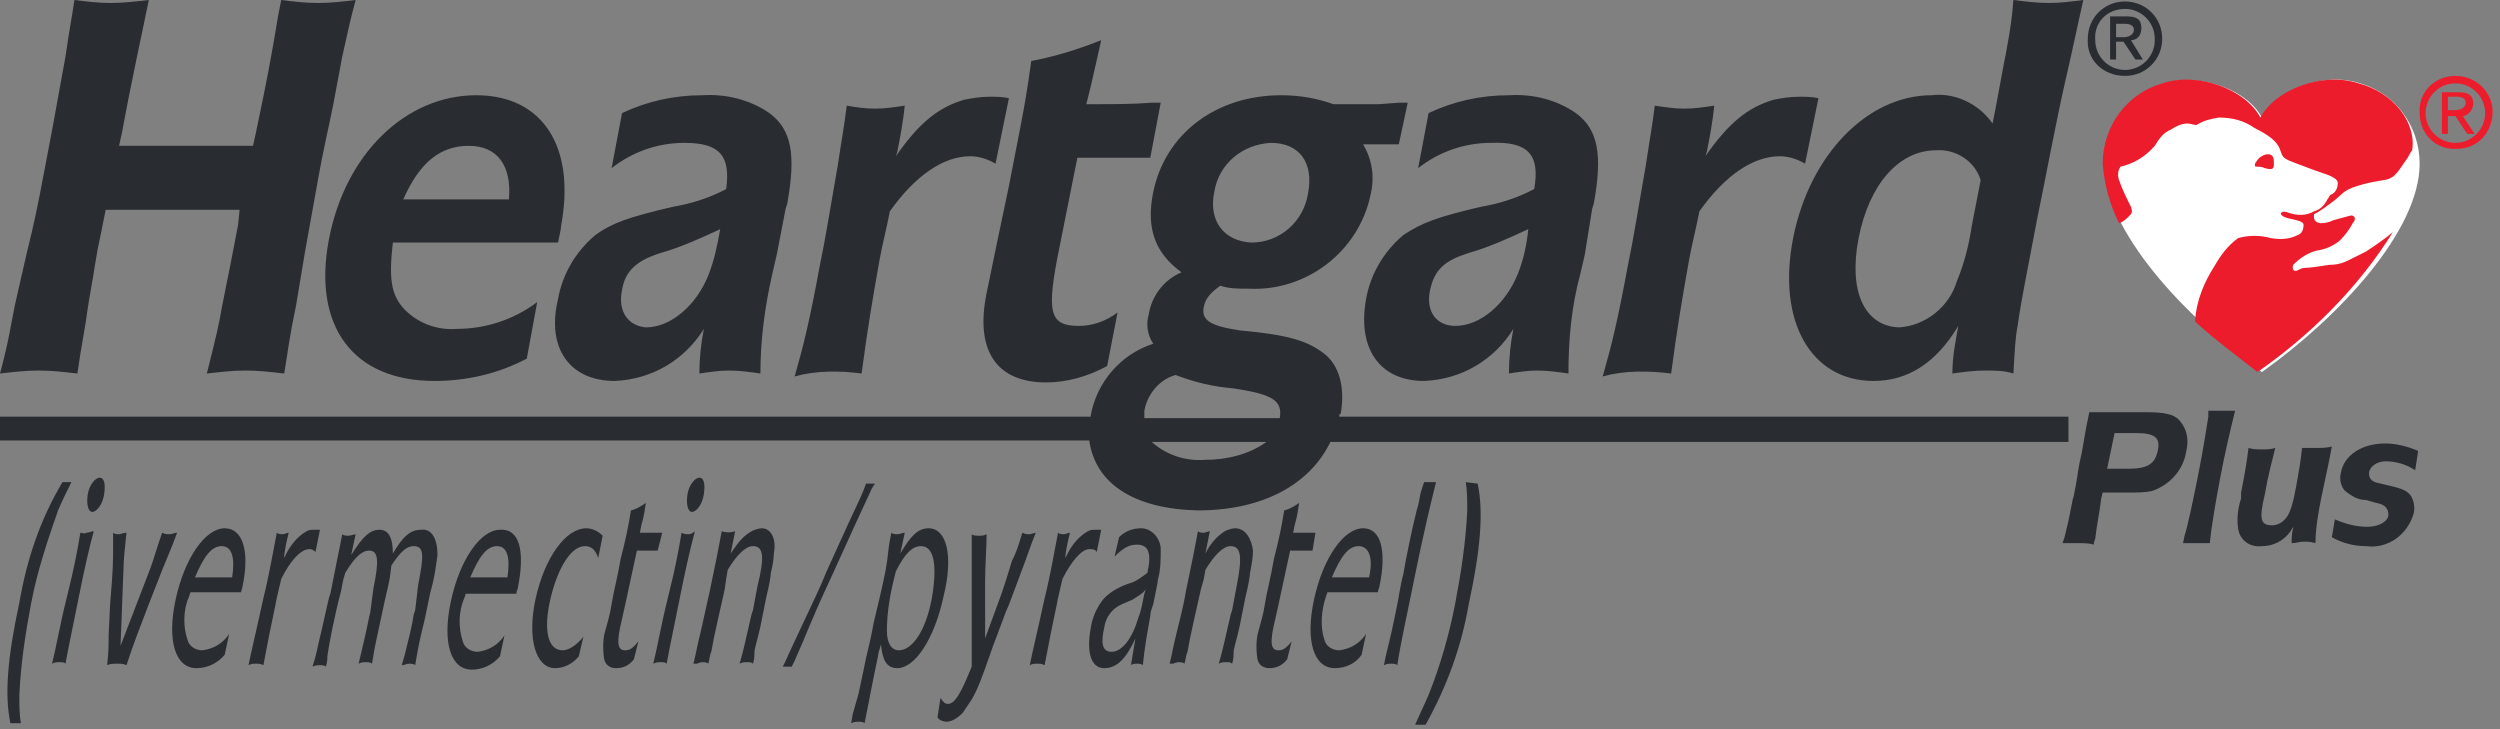
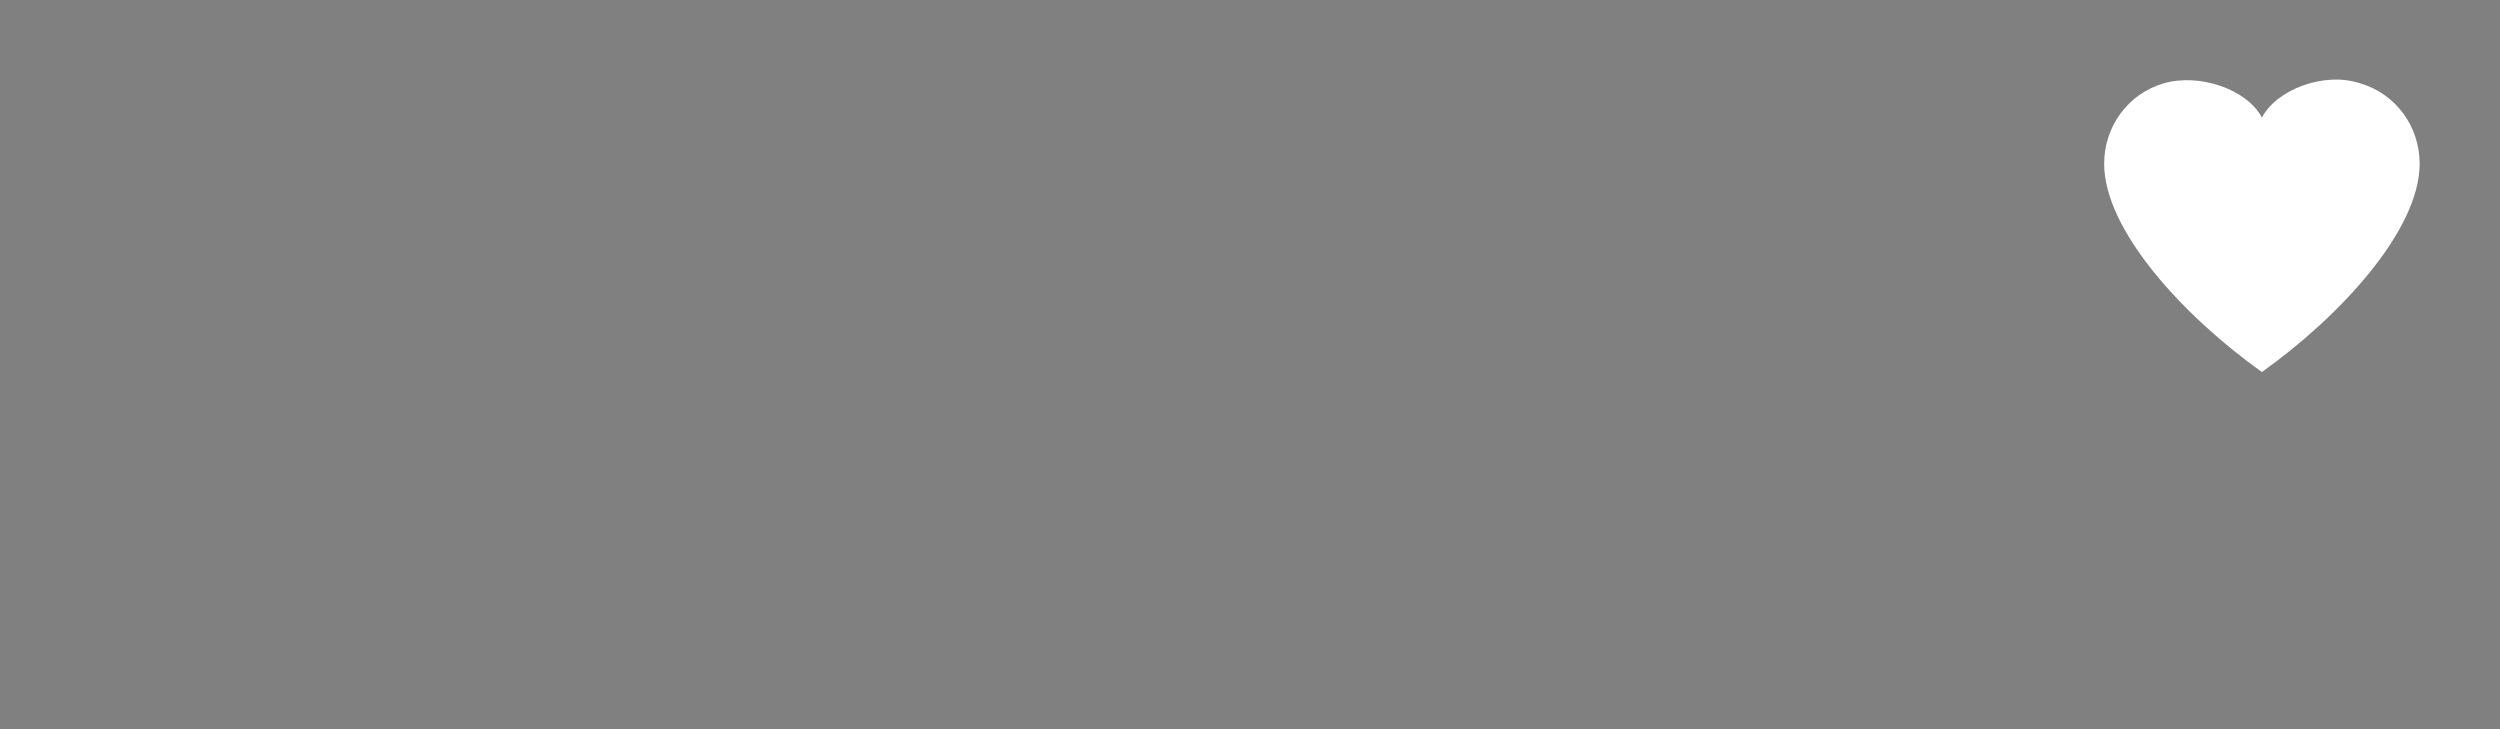
<svg xmlns="http://www.w3.org/2000/svg" version="1.1" id="Layer_1" x="0px" y="0px" viewBox="0 0 168 49" style="enable-background:new 0 0 168 49;" xml:space="preserve">
  <rect x="0" y="0" width="168" height="49" fill="#808080" stroke="none" />
  <style type="text/css">
	.st0{fill-rule:evenodd;clip-rule:evenodd;fill:#FFFFFF;}
	.st1{fill-rule:evenodd;clip-rule:evenodd;fill:#292C31;}
	.st2{fill-rule:evenodd;clip-rule:evenodd;fill:#EC1C2D;}
</style>
  <title>heartgard_logo</title>
  <path class="st0" d="M152,25L152,25c-5.2-3.7-10.6-9.5-10.6-14c0-2.5,1.6-4.7,4-5.4S151,6,152,7.9c1-1.9,4.2-3.1,6.6-2.3  c2.4,0.7,4,2.9,4,5.4C162.6,15.5,157.2,21.3,152,25L152,25" />
-   <path class="st1" d="M5.2,25.1c0.3-2.1,0.5-2.9,0.7-4.4C6,20,6.2,19,6.4,17.7s0.4-2,0.5-2.6l0.2-1h9l-0.1,1l-0.5,2.6l-0.6,3  c-0.2,1.2-0.4,2-1,4.4c0.9-0.1,1.7-0.2,2.6-0.2c0.9,0,1.7,0.1,2.6,0.2c0.3-1.8,0.3-2.2,0.8-4.6l0.6-3.6c0.3-1.7,0.6-3.3,0.9-5  s0.7-3.4,1-4.9L23,3.8C23.4,2,23.5,1.5,23.9,0c-0.8,0.1-1.7,0.2-2.5,0.2c-0.9,0-1.7-0.1-2.5-0.2l-0.2,1c-0.5,3-0.7,4.1-1.5,7.9  L17,9.8H8l0.2-0.9C8.9,5.1,9.6,2,10,0C9.1,0.1,8.3,0.2,7.4,0.2C6.6,0.2,5.8,0.1,5,0C4.8,1.4,4.7,1.7,4.4,3.8L3.8,7.1  c-0.3,1.7-0.6,3.2-0.9,4.8S2.3,15,1.8,17L1,20.5c-0.3,1.6-0.5,2.6-0.6,3S0.2,24.4,0,25.1c0.9-0.1,1.7-0.2,2.6-0.2S4.3,25,5.2,25.1z   M29.2,25.6c2.2,0,4.3-0.5,6.2-1.5l0.7-3.8c-1.6,1.2-3.5,1.8-5.4,1.8c-1.2,0.1-2.4-0.3-3.3-1.1c-1.1-1-1.3-2.1-1-4.7h11.1  c0.1-0.5,0.2-0.9,0.2-1.1c1-5.3-1.2-8.8-5.7-8.8c-4.7,0-8.8,3.9-9.9,9.7S23.7,25.6,29.2,25.6L29.2,25.6z M31.5,9.8  c1.9,0,2.9,1.3,2.7,3.6h-7.1C28.2,10.9,29.6,9.8,31.5,9.8z M41.3,25.6c2.5-0.1,4.7-1.4,6-3.5c-0.2,1-0.3,2-0.3,3  c0.7-0.1,1.3-0.2,2-0.2s1.4,0.1,2.1,0.2c0-2.3,0.3-4.5,0.8-6.7l0.3-1.3l0.6-3.1l0.1-0.3c0.6-3.3,0.3-5-1.2-6.1  c-1.3-0.9-2.9-1.3-4.5-1.2c-1.9,0-3.7,0.4-5.4,1.2l-0.7,3.7c1.4-1.1,3.1-1.7,4.9-1.7c2.4,0,3.1,0.9,2.8,3.1c-1.1,0.6-2.4,1-3.6,1.2  c-3,0.7-4.1,1.1-5.2,1.9c-1.3,1.1-2.2,2.6-2.5,4.3C36.7,23.4,38.3,25.6,41.3,25.6z M41.8,19.5c0.2-1.3,1-2,2.6-2.5  c1.4-0.4,2.7-1,4-1.6c-0.2,1.1-0.4,2.1-0.8,3.1c-0.8,2-2.5,3.5-4.2,3.5C42.2,21.9,41.5,20.9,41.8,19.5z M57.9,25.1  c0.4-3,0.7-4.8,1.2-7.6c0.2-1.1,0.4-1.8,0.7-3.3c1.7-2.4,3.6-3.7,5.4-3.7c0.6,0,1.2,0.2,1.7,0.5l0.9-4.4c-0.4-0.1-0.9-0.1-1.3-0.1  c-0.6,0-1.2,0.1-1.7,0.2c-1.7,0.5-3,1.5-4.6,3.8l0.1-0.3c0.2-1,0.4-2.1,0.5-3.1c-0.7,0.1-1.3,0.2-2,0.2s-1.3-0.1-1.9-0.2  c-0.2,1.6-0.3,2-0.6,4c-0.6,3.4-0.8,4.8-1.2,6.7c-0.7,3.8-1.1,5.4-1.7,7.5C54.8,24.9,56.4,24.9,57.9,25.1L57.9,25.1z M67,16.3  l-0.7,3.4c-0.8,3.9,0.7,6,4,6c1.4,0,2.8-0.4,4.1-1.1l0.7-3.6c-0.8,0.6-1.7,0.9-2.6,0.9c-2,0-2.2-0.9-1.3-5.3l1.2-6h0.8h1.5h1.8h0.8  L78,6.9h-0.6C76.2,7,74.7,7,74,7h-1l0.3-1.2l0.5-2.2L74,2.7c-1.5,0.6-3.1,1.1-4.7,1.4l-0.2,1.4c-0.2,1.3-0.4,2.4-0.6,3.4l-0.7,3.6  L67,16.3z M80.5,34.3c4.3,0,7.5-1.7,8.9-4.6H139V28H90c0-0.1,0-0.2,0.1-0.2c0.3-1.8-0.1-3.3-1.2-4.1s-2.3-1.2-5.6-1.5  c-2-0.3-2.6-0.7-2.4-1.6c0.1-0.5,0.4-0.9,1.1-1.4c0.6,0.2,1.2,0.2,1.9,0.2c3.9,0.2,7.4-2.5,8.2-6.3c0.3-1.2,0.1-2.4-0.5-3.4H92  c0.3,0,0.7,0,1,0h0.7H94l0.6-2.8H94L92.7,7h-1.5h-1.6c-1.1-0.4-2.3-0.6-3.5-0.6c-4.4,0-7.8,2.6-8.6,6.5c-0.5,2.4,0.1,4.1,1.9,5.4  c-1.2,0.5-2,1.6-2.2,2.8c-0.2,0.7-0.1,1.4,0.3,2c-2.2,0.7-3.8,2.6-4.2,4.8V28H0v1.6h73.2C73.6,32.5,76.2,34.2,80.5,34.3L80.5,34.3z   M81.6,12.9c0.3-1.9,1.9-3.2,3.8-3.3c1.9,0,2.9,1.3,2.5,3.4c-0.3,1.9-1.9,3.3-3.8,3.3C82.2,16.2,81.2,14.8,81.6,12.9L81.6,12.9z   M81,30.9c-1.3,0.1-2.6-0.3-3.6-1.2h7.7C84,30.5,82.5,30.9,81,30.9L81,30.9z M76.9,27.6c0.2-1.1,1-2.1,2.1-2.4  c1.3,0.5,2.6,0.8,3.9,0.9c2.6,0.4,3.3,0.8,3.1,2h-9.1C76.9,27.9,76.9,27.7,76.9,27.6L76.9,27.6z M103.1,12.7c-1.1,0.6-2.4,1-3.6,1.2  c-3,0.7-4,1.1-5.2,1.9c-1.3,1.1-2.2,2.6-2.5,4.3c-0.6,3.3,0.9,5.5,3.9,5.5c2.5-0.1,4.7-1.4,6-3.5c-0.2,1-0.3,2-0.3,3  c0.6-0.1,1.3-0.2,1.9-0.2c0.7,0,1.4,0.1,2.1,0.2c0-2.3,0.2-4.5,0.8-6.7l0.3-1.3L107,14l0.1-0.3c0.6-3.3,0.3-5-1.2-6.1  c-1.3-0.9-2.9-1.3-4.5-1.2c-1.9,0-3.7,0.4-5.4,1.2l-0.7,3.7c1.4-1.1,3.1-1.7,4.9-1.7C102.7,9.5,103.5,10.4,103.1,12.7L103.1,12.7z   M102,18.4c-0.8,2-2.5,3.5-4.2,3.5c-1.3,0-2-1-1.7-2.4s1-2,2.6-2.5c1.4-0.4,2.7-1,4-1.6C102.6,16.4,102.4,17.4,102,18.4z   M112.3,25.1c0.4-3,0.7-4.8,1.2-7.6c0.2-1.1,0.4-1.8,0.7-3.3c1.7-2.4,3.6-3.7,5.4-3.7c0.6,0,1.2,0.2,1.7,0.5l0.9-4.4  c-0.4-0.1-0.9-0.1-1.3-0.1c-0.6,0-1.2,0.1-1.7,0.2c-1.7,0.5-3,1.5-4.6,3.8l0.1-0.3c0.2-1,0.4-2.1,0.5-3.1c-0.7,0.1-1.3,0.2-2,0.2  s-1.3-0.1-2-0.2c-0.2,1.6-0.3,2-0.6,4c-0.6,3.4-0.8,4.8-1.2,6.7c-0.7,3.8-1.1,5.4-1.7,7.5C109.1,24.9,110.7,24.9,112.3,25.1  L112.3,25.1z M125.9,25.6c2.3,0,4.2-1.2,5.7-3.7c-0.2,1.1-0.4,2.1-0.4,3.2c0.7-0.1,1.5-0.2,2.2-0.2c0.6,0,1.3,0,1.9,0.2  c0.1-1.6,0.1-2.2,0.3-3.3c0.2-1.5,0.6-3.4,1.3-7.1c0.5-2.4,1.3-6.7,1.9-9.3s0.7-3.2,1.2-5.4c-0.8,0.1-1.5,0.2-2.3,0.2  s-1.6-0.1-2.4-0.2c-0.1,1.5-0.4,3.1-0.7,4.6l-0.5,2.7l-0.2,1c-0.9-1.3-2.5-2.1-4.1-1.9c-4.3,0-8.2,4-9.3,9.6S121.7,25.6,125.9,25.6  L125.9,25.6z M124.9,16c0.7-3.6,2.7-5.9,5.2-5.9c1.3-0.1,2.6,0.7,3,2l-0.6,3.1c-0.2,1.3-0.5,2.5-1,3.7c-0.5,1.7-2.1,3-3.9,3.1  C125.3,21.9,124.2,19.6,124.9,16z M146.5,28.3c-0.4-0.5-1.1-0.6-2.4-0.6h-3.7l0,0l-0.1,0.5c-0.1,0.4-0.2,1.1-0.4,2.2  c-0.2,0.8-0.3,1.6-0.4,2.2c-0.1,0.4-0.1,0.7-0.2,0.9L139,35c-0.2,0.8-0.2,1-0.4,1.5l0,0h0.4h0.7c0.3,0,0.7,0,1,0.1l0,0  c0,0,0-0.2,0.1-0.4c0.1-0.9,0.3-1.8,0.4-2.7l0.1-0.4h1.8c0.5,0,1,0,1.5-0.1c1.2-0.4,2.1-1.4,2.3-2.6C147.1,29.6,147,28.9,146.5,28.3  z M145,30.3c-0.2,0.9-0.7,1.2-2,1.2h-1.4l0.5-2.4h1.4C144.8,29.1,145.2,29.4,145,30.3L145,30.3z M150.2,27.6L150.2,27.6H150  c-0.2,0-0.4,0-0.6,0c-0.2,0-0.5,0-0.7,0h-0.3l0,0V28c-0.1,0.6-0.3,2-0.7,4s-0.7,3.4-0.9,4l-0.1,0.5l0,0h0.3h0.6h0.1  c0.2,0,0.4,0,0.6,0h0.2l0,0c0.1-1.1,0.4-2.8,0.7-4.4S149.9,28.8,150.2,27.6L150.2,27.6z M154.7,30.1c-0.1,0.9-0.2,1.5-0.4,2.6  c-0.1,0.5-0.2,1.1-0.4,1.6c-0.2,0.6-0.7,1-1.2,1c-0.8,0-0.9-0.4-0.5-2.1c0.2-1.2,0.5-2.3,0.7-3.1c-0.3,0.1-0.6,0.1-0.9,0.1  c-0.3,0-0.6,0-0.9-0.1c-0.1,0.8-0.2,1.5-0.5,3v0.2v0.2c-0.2,0.6-0.3,1.3-0.2,2c0.1,0.8,0.8,1.3,1.6,1.2c0.9,0,1.7-0.5,2.1-1.3v0.1  c-0.1,0.3-0.1,0.7-0.1,1c0.3,0,0.5-0.1,0.8-0.1s0.5,0,0.8,0.1c0-1,0.2-2.1,0.4-3.1c0.4-1.9,0.5-2.3,0.7-3.4c-0.3,0.1-0.7,0.1-1,0.1  C155.3,30.1,155,30.1,154.7,30.1z M160.3,31c0.7,0,1.4,0.2,2,0.6l0.2-1.3c-0.7-0.3-1.5-0.5-2.2-0.5c-1.6,0-2.8,0.8-3,2  c-0.1,0.4,0,0.9,0.3,1.2c0.4,0.3,0.8,0.6,1.4,0.6l0.7,0.2c0.6,0.1,0.8,0.4,0.8,0.8s-0.6,0.8-1.4,0.8c-0.8,0-1.5-0.2-2.2-0.5  l-0.2,1.2c0.7,0.4,1.5,0.6,2.3,0.6c1.5,0.2,2.8-0.8,3.2-2.2c0.1-0.4,0-0.9-0.2-1.2c-0.3-0.4-0.7-0.5-2-0.8c-0.6-0.1-0.8-0.3-0.8-0.7  S159.7,31,160.3,31L160.3,31z M142.2,2.8h0.5l0.8,1.2h0.5l-0.8-1.3c0.4,0,0.7-0.3,0.7-0.8l0,0c0-0.6-0.3-0.8-1-0.8h-1.1V4h0.4  L142.2,2.8z M142.2,1.6h0.6c0.3,0,0.6,0.1,0.6,0.4s-0.3,0.5-0.7,0.5h-0.5L142.2,1.6L142.2,1.6z M142.8,5.1c1.4,0,2.5-1.1,2.5-2.5  s-1.1-2.5-2.5-2.5s-2.5,1.1-2.5,2.5C140.2,4,141.3,5.1,142.8,5.1C142.7,5.2,142.7,5.2,142.8,5.1z M142.8,0.6c1.1,0,2,0.9,2,2v0.1  c0,1.1-0.9,2-2,2s-2-0.9-2-2C140.7,1.5,141.6,0.6,142.8,0.6C142.7,0.6,142.7,0.6,142.8,0.6z M2.1,40.5c0.4-2.1,1.1-4.2,1.8-6.2  c0.3-0.7,0.6-1.3,0.9-1.9H4.2c-1.5,2.5-2.4,5.2-2.9,8.1c-0.8,3.7-1,6.2-0.6,8.1h0.7c-0.1-0.6-0.1-1.3-0.1-1.9  C1.4,44.6,1.7,42.6,2.1,40.5z M5.4,35.8C5.2,37,5,38.1,4.5,40.1s-0.7,3.3-1,4.5c0.2-0.1,0.3-0.1,0.5-0.1c0.2,0,0.3,0,0.4,0.1  c0.2-1.1,0.5-2.5,0.9-4.5s0.7-3.3,1-4.4c-0.2,0-0.3,0.1-0.5,0.1C5.7,35.9,5.5,35.8,5.4,35.8z M6.7,32.1c-0.3,0-0.7,0.5-0.8,1.1  s0,1.2,0.3,1.2s0.7-0.5,0.8-1.2S7,32.1,6.7,32.1z M11.9,35.8c-0.2,0-0.3,0.1-0.5,0.1s-0.3,0-0.5-0.1c-0.3,0.8-0.6,1.9-0.8,2.4  l-2,5.2l0.2-5.2c0-0.5,0.1-1.5,0.2-2.4c-0.2,0-0.4,0.1-0.5,0.1c-0.1,0-0.3,0-0.4-0.1v0.8c0,1.3,0,1.6-0.2,4l-0.1,2.1  c0,0.7,0,1.1-0.1,2c0.2-0.1,0.4-0.1,0.7-0.1c0.2,0,0.4,0,0.6,0.1c0.3-0.9,0.4-1.2,0.7-2l0.8-2.1l0.9-2.3l0.7-1.7L11.9,35.8z   M15.1,35.5c-1.3,0-2.7,2-3.3,4.8s0,4.6,1.4,4.6c0.7,0,1.4-0.3,1.9-0.9l0.3-1.4c-0.4,0.6-1,1-1.8,1.1c-0.5,0-0.9-0.3-1-0.7  c-0.3-0.9-0.3-2,0.1-2.9l0.1-0.3h3.4c0-0.1,0.1-0.3,0.1-0.4C16.8,37,16.3,35.5,15.1,35.5z M15.6,38.8h-2.5c0.6-1.4,1.1-2.1,1.8-2.1  S15.8,37.5,15.6,38.8z M21.5,35.6c-0.1,0-0.2,0-0.4,0c-0.2,0-0.3,0-0.5,0.1c-0.7,0.4-1.2,1.1-1.5,1.8v-0.2c0.1-0.7,0.2-1.1,0.3-1.5  c-0.1,0-0.3,0.1-0.4,0.1s-0.3,0-0.4-0.1c-0.2,1-0.5,2.8-0.9,4.4c-0.5,2.3-0.8,3.5-1,4.5c0.2-0.1,0.3-0.1,0.5-0.1s0.3,0,0.5,0.1  c0.3-1.6,0.5-2.6,0.8-4c0.1-0.6,0.2-0.9,0.4-1.8c0.6-1.2,1.3-2,1.9-2c0.2,0,0.3,0.1,0.4,0.2L21.5,35.6z M28.3,35.6  c-0.7,0-1.2,0.4-1.9,1.6c0-1.1-0.3-1.6-0.9-1.6s-1.1,0.4-1.9,1.7l0.3-1.4c-0.1,0-0.3,0.1-0.5,0.1c-0.1,0-0.3,0-0.4-0.1  c-0.2,1-0.4,2-0.8,4l-0.1,0.3l-0.5,2.2c-0.3,1.2-0.3,1.5-0.6,2.4c0.2-0.1,0.4-0.1,0.5-0.1s0.3,0,0.4,0.1c0.1-0.3,0.1-0.6,0.1-0.7  c0.1-0.8,0.5-2.8,0.9-4.3c0.1-0.4,0.1-0.7,0.3-1.3c0.6-1,1.1-1.5,1.6-1.5c0.6,0,0.7,0.6,0.3,2.5L24.9,41c0,0.2-0.1,0.4-0.1,0.5  c-0.3,1.5-0.5,2.2-0.7,3.1c0.2-0.1,0.3-0.1,0.5-0.1c0.1,0,0.3,0,0.4,0.1c0.2-1.3,0.3-1.6,0.7-3.5c0.2-1,0.4-1.7,0.5-2.3l0.1-0.8  c0.6-0.9,1-1.3,1.5-1.3c0.7,0,0.7,0.6,0.3,2.6L27.9,41l-0.1,0.3c-0.1,0.7-0.3,1.5-0.6,2.7L27,44.7c0.2,0,0.3-0.1,0.5-0.1  c0.1,0,0.3,0,0.4,0.1c0.2-1.2,0.3-1.7,0.6-2.9c0.1-0.4,0.2-1,0.4-1.9l0.1-0.4c0.2-0.7,0.3-1.5,0.4-2.2C29.4,36.2,29,35.5,28.3,35.6  L28.3,35.6z M33.6,35.6c-1.3,0-2.7,2-3.3,4.8s0,4.6,1.4,4.6c0.7,0,1.4-0.3,1.9-0.9l0.3-1.4c-0.4,0.6-1,1-1.8,1.1  c-0.5,0-0.9-0.3-1-0.7c-0.3-0.9-0.3-2,0.1-2.9l0.1-0.3h3.4c0-0.2,0.1-0.3,0.1-0.4C35.3,37,34.9,35.5,33.6,35.6L33.6,35.6z   M34.1,38.8h-2.5c0.6-1.4,1.1-2.1,1.8-2.1S34.3,37.5,34.1,38.8L34.1,38.8z M36,40.2c-0.6,2.7,0,4.7,1.3,4.7c0.6,0,1.2-0.3,1.6-0.8  l0.3-1.3c-0.5,0.6-1,0.9-1.4,0.9c-1,0-1.3-1.4-0.8-3.5s1.4-3.5,2.3-3.5c0.4,0,0.7,0.2,0.9,0.8l0.3-1.5c-0.3-0.3-0.7-0.5-1.1-0.5  C38,35.5,36.6,37.5,36,40.2z M44.2,37l0.3-1.2h-0.2h-0.5H43l0.1-0.5c0.2-0.7,0.2-0.9,0.3-1.5c-0.3,0.2-0.6,0.4-1,0.5  c-0.2,1.2-0.3,1.7-0.7,3.3c-0.2,1.2-0.5,2.3-0.6,3s-0.3,1.3-0.4,1.7c-0.2,0.6-0.2,1.3-0.1,2c0.1,0.4,0.4,0.6,0.8,0.6  c0.5,0,0.9-0.2,1.2-0.6l0.3-1.2c-0.4,0.5-0.6,0.6-0.9,0.6c-0.5,0-0.6-0.5-0.2-2.1l0.2-0.9l0.8-3.7h0.8H44L44.2,37z M46.2,33.2  c-0.1,0.6,0,1.2,0.3,1.2s0.7-0.5,0.8-1.2s0-1.1-0.3-1.1S46.3,32.6,46.2,33.2L46.2,33.2z M46.3,35.9c-0.2,0-0.3,0-0.5-0.1  c-0.2,1.2-0.4,2.3-0.9,4.3s-0.7,3.3-1,4.5c0.2-0.1,0.3-0.1,0.5-0.1s0.3,0,0.4,0.1c0.2-1.1,0.5-2.5,0.9-4.5s0.7-3.3,1-4.4  C46.6,35.8,46.4,35.9,46.3,35.9L46.3,35.9z M51.2,35.5c-0.2,0-0.5,0.1-0.7,0.2c-0.5,0.3-0.8,0.6-1.4,1.5l0.3-1.5  c-0.3,0.1-0.6,0.1-0.9,0c-0.2,1.1-0.4,2.1-0.8,4l-0.6,2.7c-0.3,1.2-0.3,1.4-0.5,2.2h0.2c0.1,0,0.2-0.1,0.4-0.1c0.1,0,0.3,0,0.4,0.1  c0.1-0.4,0.1-0.6,0.2-0.8c0.2-1.2,0.6-2.8,0.9-4.2l0.1-0.7l0.1-0.6c0.6-1,1.2-1.6,1.7-1.6c0.7,0,0.8,0.7,0.3,2.7L50.6,41l-0.1,0.3  c-0.4,1.7-0.5,2.3-0.8,3.3c0.2-0.1,0.3-0.1,0.5-0.1s0.3,0,0.4,0.1c0.1-0.3,0.1-0.6,0.1-0.8s0.2-0.8,0.4-1.7l0.4-2  c0.2-0.8,0.3-1.4,0.3-1.6c0.1-0.4,0.2-0.9,0.2-1.3C52.2,36.2,51.8,35.5,51.2,35.5L51.2,35.5z M58.6,32.8l0.2-0.3h-0.6  c-0.3,0.8-0.4,1-1.2,2.7l-1.5,3.3c-0.3,0.8-0.8,1.8-1.4,3.1s-1,2.1-1.3,2.8l-0.2,0.4h0.6l0.2-0.4c0.9-2,1-2.5,2.5-5.7l1.5-3.3  L58.6,32.8z M62.4,35.5c-0.7,0-1.2,0.5-1.9,1.7l0.3-1.4c-0.2,0-0.3,0.1-0.5,0.1c-0.1,0-0.3,0-0.4-0.1c-0.2,0.9-0.2,1.3-0.3,2  s-0.3,1.6-0.9,4.1c-0.2,1.2-0.5,2.2-0.6,2.8l-0.4,1.9L57.3,48l-0.1,0.6c0.2-0.1,0.4-0.1,0.5-0.1s0.3,0,0.4,0.1  c0.3-1.5,0.6-3.1,0.9-4.5c0-0.2,0.1-0.4,0.2-0.8c0.1,1.1,0.4,1.6,1.1,1.6c1.2,0,2.5-2,3.1-4.8C64.1,37.3,63.6,35.5,62.4,35.5  L62.4,35.5z M62.6,40.3c-0.4,2.1-1.3,3.4-2.2,3.4c-0.5,0-0.8-0.5-0.8-1.3c0-1.2,0.2-2.4,0.5-3.6l0.1-0.4c0.6-1.2,1.1-1.7,1.7-1.7  C62.8,36.7,63,38.1,62.6,40.3L62.6,40.3z M69.2,35.9c-0.2,0-0.3,0-0.5-0.1c-0.3,1-0.4,1.3-0.7,1.9L67.6,39l-0.3,0.9l-1.1,3V39  c0-0.9,0.1-2.3,0.1-3.1C66.1,36,66,36,65.8,36s-0.4,0-0.5-0.1v0.6v1.4v2c0,0.5,0,1.3,0,2.3c0,1.3,0,1.6,0,2.6  c-0.7,1.7-1.1,2.5-1.6,2.5c-0.2,0-0.3-0.1-0.5-0.4L63,48.2c0.1,0.2,0.4,0.3,0.6,0.3c0.4,0,0.8-0.3,1.1-0.6c0.2-0.3,0.4-0.6,0.6-0.9  c0.4-0.7,0.6-1.2,1.4-3.5l0.9-2.4c0.2-0.4,0.5-1.3,1-2.6s0.6-1.7,1-2.7C69.5,35.8,69.3,35.9,69.2,35.9L69.2,35.9z M73.7,37.1  l0.3-1.5c-0.1,0-0.2,0-0.4,0c-0.2,0-0.3,0-0.5,0.1c-0.7,0.4-1.2,1.1-1.5,1.8v-0.2c0.1-0.7,0.2-1.1,0.3-1.5c-0.1,0-0.3,0.1-0.4,0.1  s-0.3,0-0.4-0.1c-0.2,1-0.5,2.8-0.9,4.4c-0.5,2.3-0.8,3.5-1,4.5c0.2-0.1,0.3-0.1,0.5-0.1s0.3,0,0.5,0.1c0.3-1.6,0.5-2.6,0.8-4  c0.1-0.6,0.2-0.9,0.4-1.8c0.6-1.2,1.3-2,1.8-2C73.4,36.9,73.6,36.9,73.7,37.1L73.7,37.1z M76.7,35.5c-0.6,0-1.1,0.2-1.5,0.6  l-0.3,1.3c0.6-0.6,1-0.8,1.5-0.8c0.8,0,1,0.6,0.7,1.9c-0.4,0.3-0.8,0.6-1.2,0.7c-0.6,0.2-1.2,0.5-1.7,1c-0.5,0.6-0.8,1.3-0.9,2  c-0.3,1.6,0,2.7,0.9,2.7s1.5-0.7,2.1-2c-0.1,0.6-0.2,1.2-0.3,1.8c0.1-0.1,0.3-0.1,0.4-0.1s0.3,0,0.4,0.1c0.1-1.1,0.3-2.2,0.5-3.3  c0-0.3,0.1-0.5,0.2-0.8l0.3-1.5V39c0.2-0.7,0.2-1.4,0.2-2.1C78,36.2,77.4,35.5,76.7,35.5L76.7,35.5L76.7,35.5z M76.9,39.9  c-0.1,0.5-0.2,1.1-0.4,1.6c-0.4,1.4-1.1,2.3-1.8,2.3s-0.7-0.7-0.5-1.6c0.1-0.7,0.5-1.3,1.2-1.6l0.7-0.3c0.3-0.2,0.7-0.4,0.9-0.7  L76.9,39.9z M83,35.5c-0.2,0-0.5,0.1-0.7,0.2c-0.6,0.4-1,0.9-1.3,1.5l0.3-1.5c-0.1,0-0.3,0.1-0.4,0.1s-0.3,0-0.4-0.1  c-0.2,1.1-0.4,2.1-0.8,4c-0.1,0.6-0.2,1.1-0.6,2.7c-0.3,1.2-0.3,1.4-0.5,2.2h0.2c0.1,0,0.2-0.1,0.4-0.1c0.1,0,0.3,0,0.4,0.1  c0.1-0.4,0.1-0.6,0.2-0.8c0.2-1.2,0.6-2.8,0.9-4.2l0.2-0.7l0.1-0.6c0.6-1,1.2-1.6,1.7-1.6c0.7,0,0.8,0.7,0.4,2.7L82.8,41l-0.1,0.3  c-0.4,1.7-0.5,2.3-0.8,3.3c0.2-0.1,0.3-0.1,0.5-0.1s0.3,0,0.4,0.1c0.1-0.3,0.1-0.6,0.1-0.8s0.2-0.8,0.4-1.7l0.4-2  c0.2-0.8,0.3-1.4,0.3-1.6c0.1-0.5,0.2-1,0.2-1.5C84.1,36.2,83.7,35.5,83,35.5z M88.4,35.8h-0.2h-0.5h-0.8l0.1-0.5  c0.2-0.7,0.2-0.9,0.3-1.5c-0.3,0.2-0.6,0.4-1,0.5c-0.2,1.2-0.3,1.7-0.7,3.3c-0.2,1.2-0.5,2.3-0.6,3s-0.3,1.3-0.4,1.7  c-0.2,0.6-0.2,1.3-0.1,2c0.1,0.4,0.4,0.6,0.8,0.6c0.5,0,0.9-0.2,1.2-0.6l0.3-1.2c-0.4,0.5-0.6,0.6-0.9,0.6c-0.5,0-0.6-0.5-0.2-2.1  l0.2-0.9l0.8-3.7h0.8H88h0.2L88.4,35.8z M91.6,35.5c-1.3,0-2.7,2-3.3,4.8s0,4.6,1.4,4.6c0.7,0,1.4-0.3,1.8-0.9l0.3-1.4  c-0.4,0.6-1,1-1.8,1.1c-0.5,0-0.9-0.3-1-0.7c-0.3-0.9-0.2-2,0.1-2.9l0.1-0.3h3.4c0-0.2,0.1-0.3,0.1-0.4C93.2,37,92.8,35.5,91.6,35.5  L91.6,35.5z M92,38.8h-2.5c0.6-1.4,1.1-2.1,1.8-2.1S92.3,37.5,92,38.8L92,38.8z M96.5,32.4L96.5,32.4L96.5,32.4L96.5,32.4  c-0.2,0-0.3,0-0.4,0c-0.1,0-0.2,0-0.3,0h-0.1l0,0l0,0L95.5,33c-0.1,0.3-0.1,0.7-0.3,1.3c-0.3,1.2-0.7,3.1-0.9,4.3  c-0.2,0.7-0.3,1.6-0.5,2.5c-0.4,2-0.6,2.6-0.7,3.1L93,44.7l0,0c0.2-0.1,0.3-0.1,0.5-0.1c0.1,0,0.3,0,0.4,0.1l0,0  c0.2-1.4,0.7-3.6,1.2-6.1S96.2,33.6,96.5,32.4L96.5,32.4z M98.5,32.4c0.1,0.6,0.1,1.3,0.1,1.9c-0.1,2.1-0.4,4.1-0.8,6.2  c-0.4,2.1-1,4.2-1.8,6.2c-0.3,0.7-0.6,1.3-0.9,2h0.7c1.4-2.5,2.4-5.2,2.9-8.1c0.8-3.7,1-6.2,0.6-8.1L98.5,32.4z" />
-   <path class="st2" d="M152.2,11.3c0.7,0.2,0.6-0.1,0.6-0.5s-0.3-0.5-0.6-0.4s-0.5,0.3-0.6,0.5c-0.1,0.1-0.1,0.3,0,0.3  C151.8,11.2,152,11.2,152.2,11.3z M158.5,5.6c-2.4-0.8-5.6,0.4-6.6,2.3c-1-1.9-4.2-3.1-6.6-2.3c-2.4,0.7-4,2.9-4,5.4  c0.1,1.4,0.5,2.8,1.1,4c0.3-0.1,0.5-0.3,0.7-0.5s0.2-0.3,0.1-0.6c-0.3-0.6-0.6-1.2-0.8-1.8c-0.1-0.3-0.1-0.6,0.1-0.9  c0.9-0.2,1.7-0.7,2.3-1.4c0.3-0.5,0.6-0.9,1.1-1.1c0.3-0.2,0.7-0.4,1.1-0.4c0.2,0,0.4,0.1,0.6,0.1c0.5-0.3,0.9-0.4,1.5-0.5  c0.9,0,1.7,0.2,2.4,0.7c1,0.5,1.5,0.9,1.7,1.4s0.1,0.6,0.9,0.9s1.3,0.5,1.9,0.7s1.1,0.4,1.1,0.7c0,0.4-0.2,0.7-0.5,0.8  c-0.1,0.1-0.1,0.2-0.2,0.3c-0.2,0.4-0.5,0.7-0.9,0.8c-0.5,0.3-1.1,0.3-1.7,0.1c-0.2-0.1-0.4-0.1-0.5,0s0.1,0.3,0.6,0.4  s0.9,0.2,0.9,0.4c0,0.3-0.1,0.6-0.4,0.7c-0.6,0.3-1.2,0.3-1.8,0.2c-0.7-0.2-1.5-0.2-2.2,0c-0.7,0.5-1.2,1.2-1.6,1.9  c-0.7,1.1-1.2,2.3-1.3,3.7c1.3,1.2,2.8,2.3,4.2,3.4c3.6-2.5,6.8-5.7,9.1-9.4c-0.6,0.5-1.2,0.9-1.8,1.3c-0.4,0.2-0.8,0.4-1.2,0.6  s-0.8,0.3-1.3,0.3c-0.6,0.1-1.3,0.2-1.6,0.2s-0.5,0.2-0.6,0.2s-0.3,0-0.2-0.4c0.5-0.5,1.1-0.9,1.8-1c0.5-0.1,0.9-0.3,1.3-0.6  c0.4-0.4,0.7-0.8,0.9-1.2c0.3-0.3,0.1-0.6-0.2-0.5c-0.4,0.1-0.7,0.2-1.1,0.3c-0.2,0.1-0.5,0.2-0.8,0.2c-0.2,0-0.5-0.1-0.5-0.4  c0-0.1,0-0.1,0-0.2c0.4-0.2,0.8-0.5,1.2-0.8c0.7-0.5,0.7-0.8,1.7-1.1c0.6-0.2,1.2-0.3,1.8-0.4c0.8-0.1,1-0.7,1.6-1.5  c0.1-0.2,0.2-0.4,0.3-0.5C162.4,8.2,160.8,6.2,158.5,5.6z M165,5.1c-1.4,0-2.5,1.1-2.4,2.5c0,1.4,1.1,2.5,2.5,2.4  c1.4,0,2.4-1.1,2.4-2.5C167.5,6.2,166.4,5.1,165,5.1L165,5.1z M165,9.6c-1.1,0-2-0.9-2-2s0.9-2,2-2s2,0.9,2,2S166.1,9.6,165,9.6z   M166.2,7c0-0.6-0.3-0.8-1-0.8h-1.1V9h0.4V7.8h0.5l0.8,1.2h0.5l-0.8-1.2C165.8,7.8,166.2,7.4,166.2,7L166.2,7z M164.5,7.4V6.5h0.6  c0.3,0,0.6,0.1,0.6,0.4s-0.3,0.5-0.7,0.5H164.5z" />
</svg>